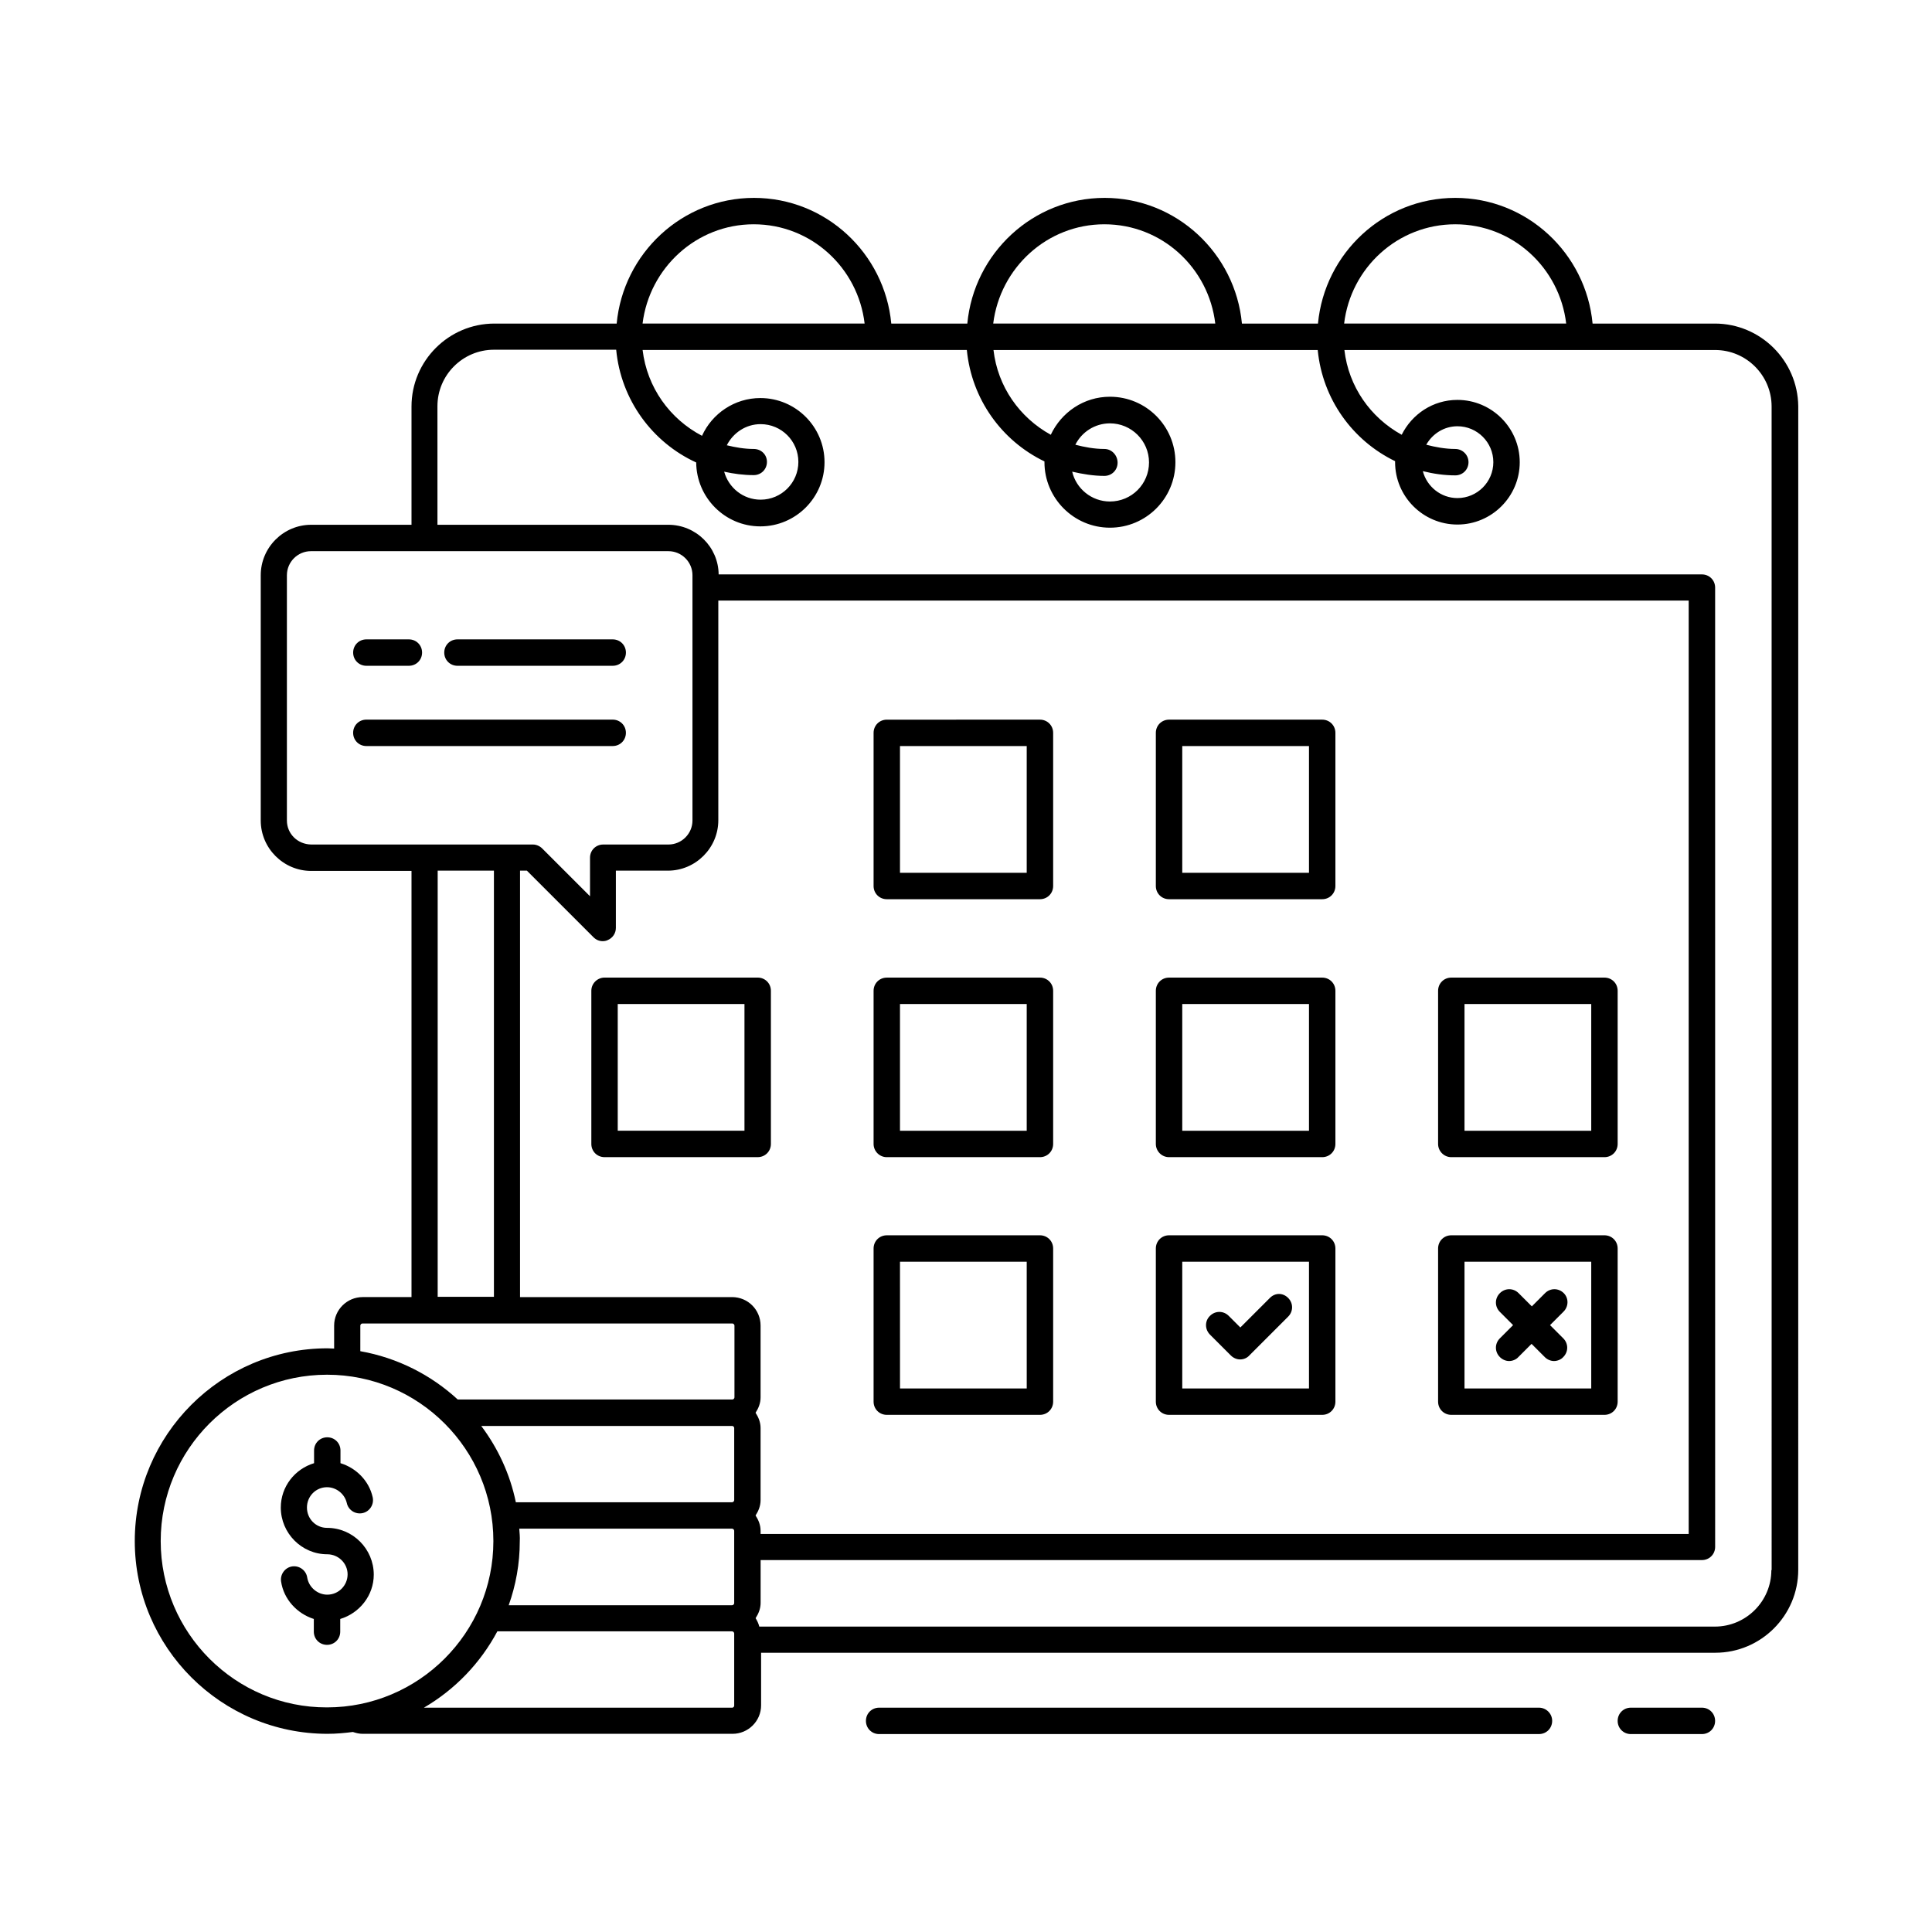
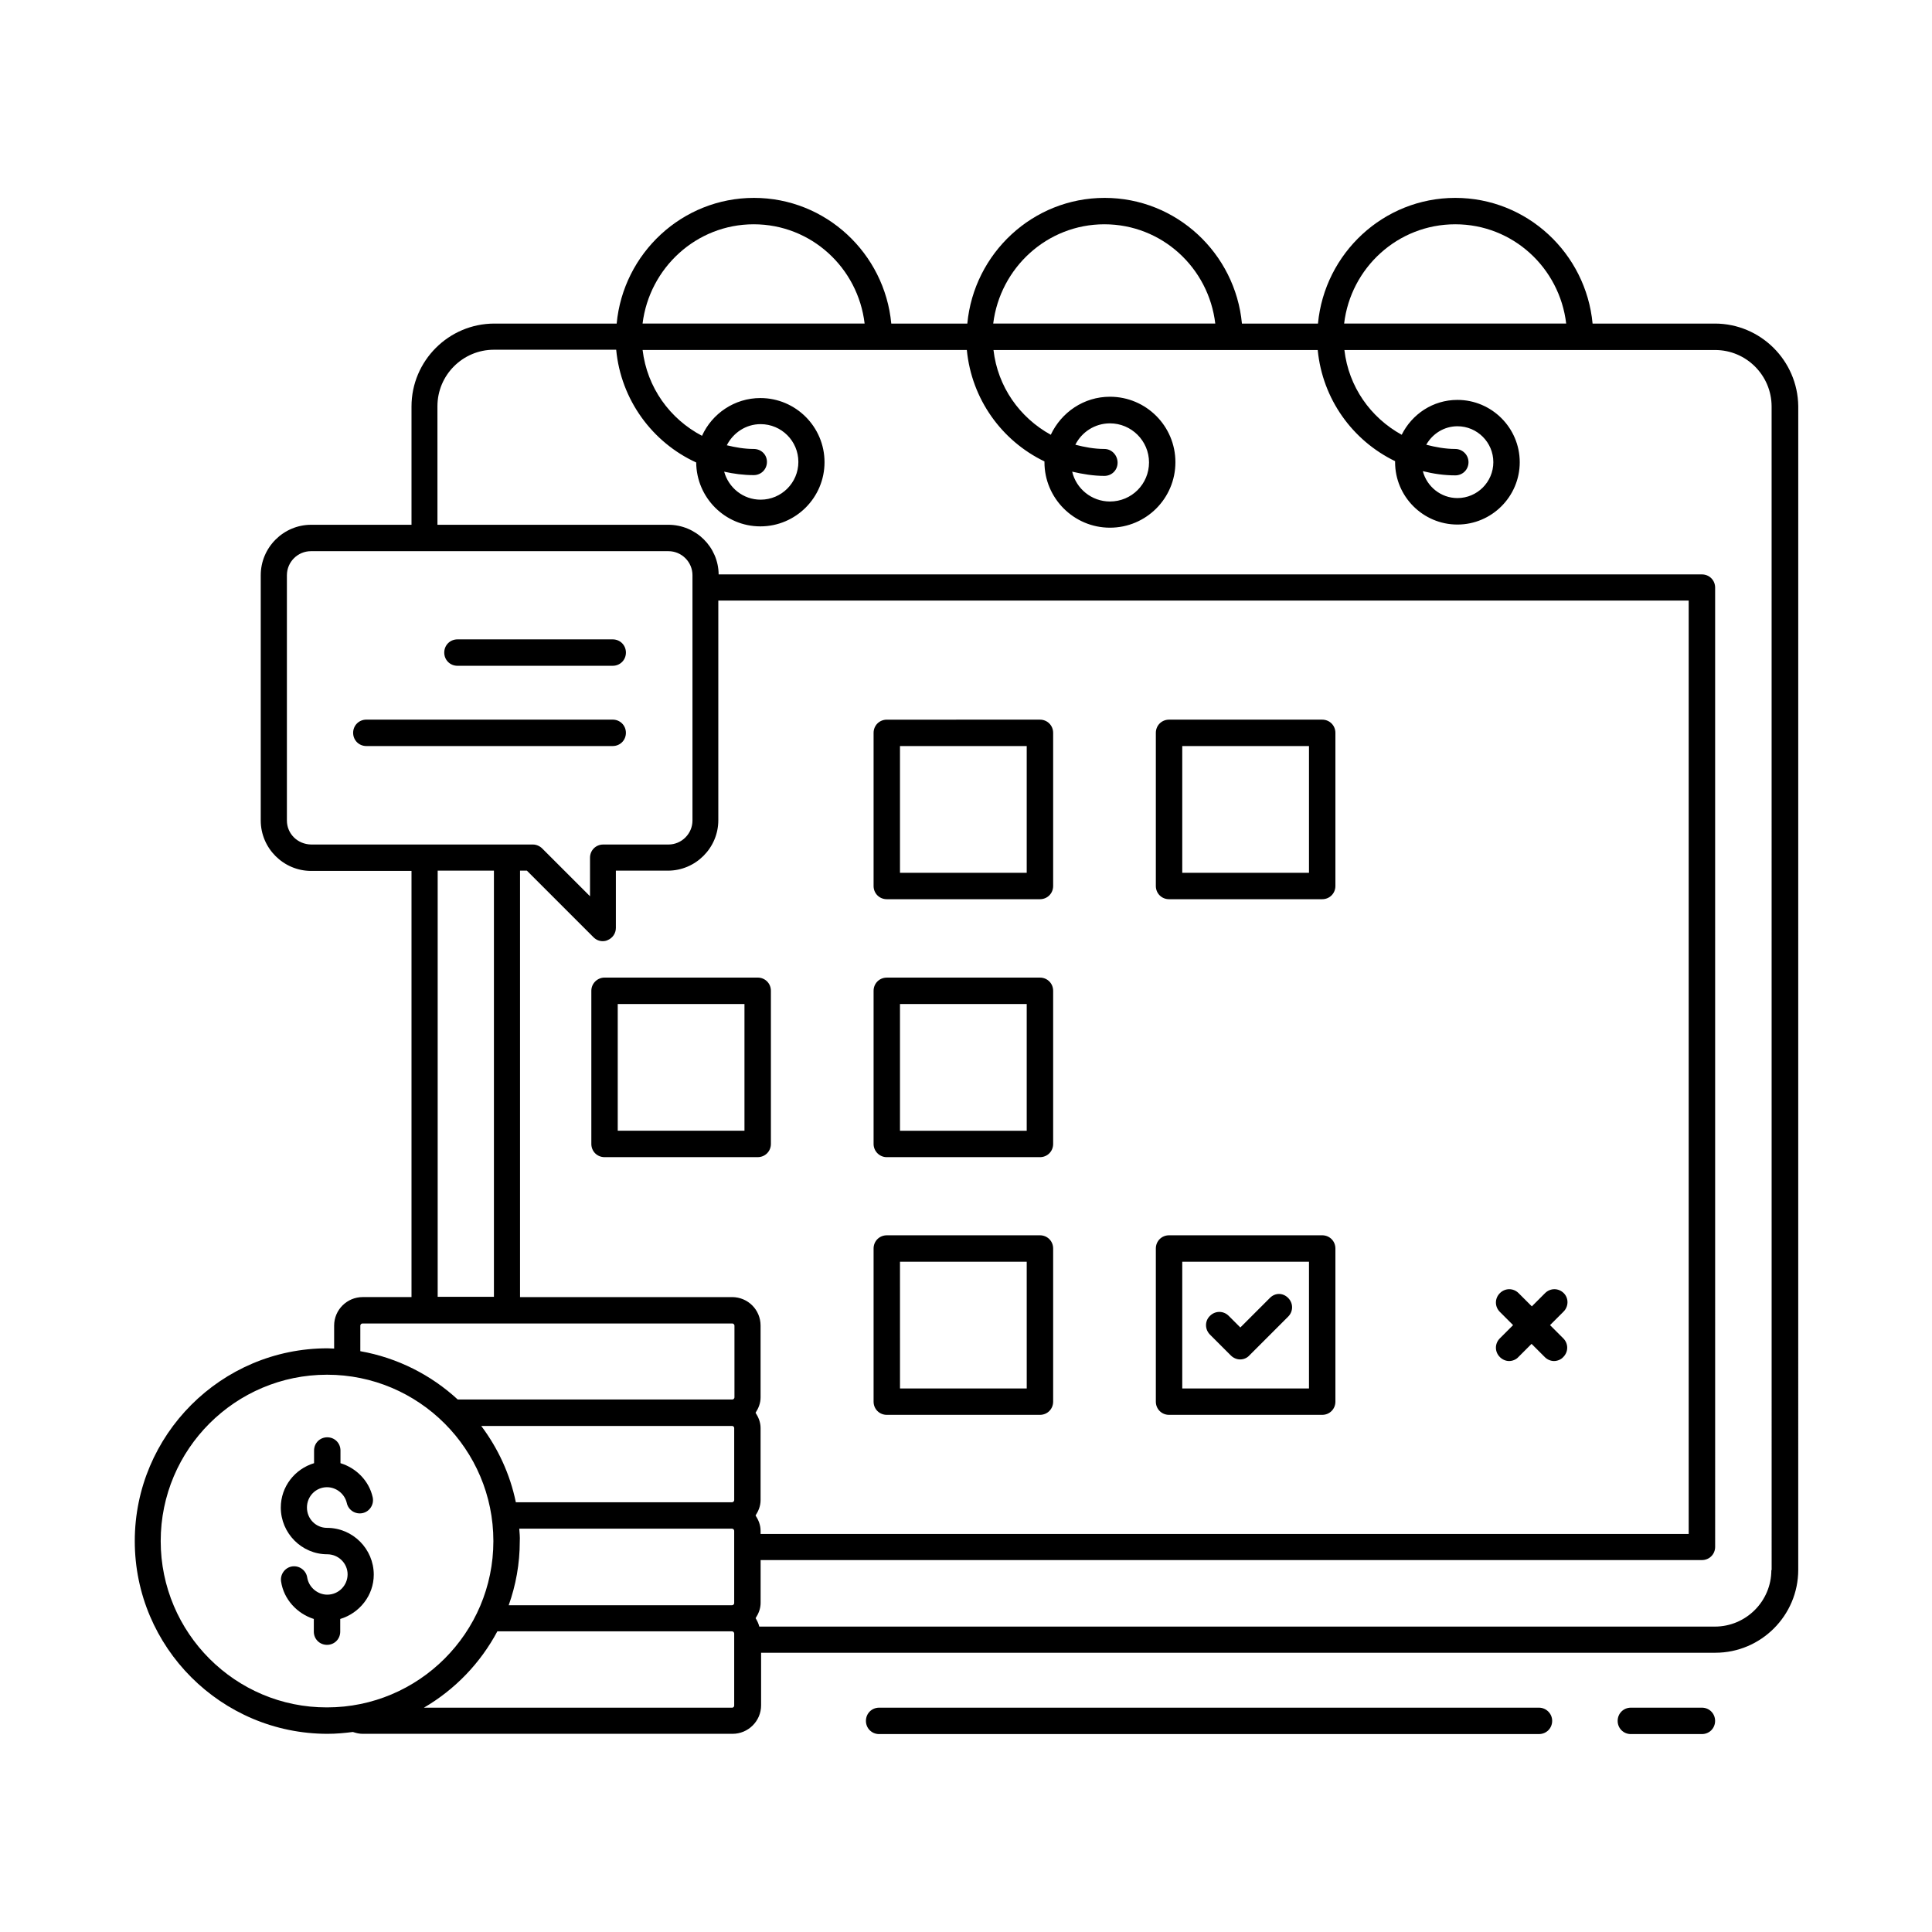
<svg xmlns="http://www.w3.org/2000/svg" fill="#000000" width="800px" height="800px" version="1.1" viewBox="144 144 512 512">
  <g>
    <path d="m230.66 548.9c-2.938 0-5.316-2.379-5.316-5.387s2.379-5.387 5.316-5.387c2.449 0 4.688 1.75 5.246 4.199 0.418 1.891 2.309 3.078 4.199 2.66s3.078-2.309 2.66-4.199c-0.98-4.41-4.41-7.766-8.535-9.027v-3.359c0-1.961-1.539-3.5-3.5-3.5s-3.5 1.539-3.5 3.5v3.359c-5.109 1.539-8.816 6.227-8.816 11.754 0 6.789 5.527 12.387 12.316 12.387 2.938 0 5.387 2.379 5.387 5.316s-2.379 5.387-5.387 5.387c-2.59 0-4.898-1.961-5.316-4.547-0.281-1.891-2.098-3.219-3.988-2.938-1.891 0.281-3.219 2.098-2.938 3.988 0.699 4.758 4.269 8.535 8.676 9.938v3.359c0 1.961 1.539 3.5 3.5 3.5 1.961 0 3.5-1.539 3.5-3.5v-3.359c5.109-1.539 8.887-6.227 8.887-11.754-0.008-6.793-5.535-12.391-12.391-12.391z" />
    <path d="m598.45 229.75h-32.398c-1.75-18.613-17.352-33.309-36.387-33.309-19.031 0-34.637 14.695-36.387 33.309h-20.152c-1.75-18.613-17.352-33.309-36.387-33.309-19.031 0-34.637 14.695-36.387 33.309h-20.152c-1.75-18.613-17.352-33.309-36.387-33.309-19.031 0-34.637 14.695-36.387 33.309h-32.398c-12.105 0-21.973 9.867-21.973 21.973v31.348h-26.59c-7.348 0-13.363 6.019-13.363 13.363v65.004c0 7.348 6.019 13.363 13.363 13.363h26.59v112.94h-12.945c-4.129 0-7.559 3.359-7.559 7.559v6.086c-0.629 0-1.191-0.07-1.75-0.07-28.199 0-51.082 22.953-51.082 51.082 0 28.199 22.953 51.082 51.082 51.082 2.309 0 4.547-0.211 6.719-0.488 0.84 0.281 1.68 0.488 2.59 0.488h98.031c4.129 0 7.559-3.359 7.559-7.559v-13.926h252.88c12.105 0 21.973-9.867 21.973-21.973l0.004-308.37c-0.141-12.105-10.004-21.902-22.109-21.902zm-68.785-26.312c15.254 0 27.641 11.547 29.391 26.309h-58.848c1.746-14.762 14.203-26.309 29.457-26.309zm-92.996 0c15.254 0 27.641 11.547 29.391 26.309h-58.848c1.816-14.762 14.273-26.309 29.457-26.309zm-92.926 0c15.254 0 27.641 11.547 29.391 26.309h-58.848c1.82-14.762 14.273-26.309 29.457-26.309zm-123.71 158v-65.004c0-3.5 2.867-6.367 6.367-6.367h94.746c3.5 0 6.367 2.867 6.367 6.367v65.004c0 3.5-2.867 6.367-6.367 6.367h-17.285c-1.961 0-3.5 1.539-3.5 3.5v10.215l-12.664-12.664c-0.629-0.629-1.539-1.051-2.449-1.051h-58.777c-3.641-0.066-6.438-2.867-6.438-6.367zm371.49-58.215v247.29h-245.96v-0.84c0-1.539-0.559-2.867-1.328-4.059 0.77-1.191 1.328-2.519 1.328-4.059v-19.102c0-1.539-0.559-2.867-1.328-4.059 0.77-1.191 1.328-2.519 1.328-4.059v-19.031c0-4.199-3.359-7.559-7.559-7.559h-56.188v-113.01h1.82l17.633 17.633c0.699 0.699 1.539 1.051 2.449 1.051 0.418 0 0.91-0.07 1.328-0.281 1.328-0.559 2.168-1.82 2.168-3.219v-15.184h13.785c7.348 0 13.363-6.019 13.363-13.363v-58.219h257.16zm-252.95 219.23v19.102c0 0.281-0.281 0.559-0.559 0.559h-57.309c-1.539-7.488-4.758-14.344-9.168-20.223h66.477c0.348 0 0.559 0.281 0.559 0.562zm-56.961 26.66h56.398c0.281 0 0.559 0.281 0.559 0.559v4.199 0.141 0.141 14.695c0 0.281-0.281 0.559-0.559 0.559h-59.199c1.891-5.316 2.938-10.984 2.938-16.934 0.074-1.191-0.066-2.242-0.137-3.359zm-21.621-174.38h14.906v112.94h-14.906zm-20.5 120.56c0-0.281 0.281-0.559 0.559-0.559h98.031c0.281 0 0.559 0.281 0.559 0.559v19.031c0 0.281-0.281 0.559-0.559 0.559h-72.773c-7.066-6.508-15.953-11.055-25.82-12.805zm-52.902 57.102c0-24.352 19.801-44.082 44.082-44.082 24.352 0 44.082 19.801 44.082 44.082 0 24.352-19.801 44.082-44.082 44.082-24.277 0.07-44.082-19.734-44.082-44.082zm151.49 44.152h-81.727c8.258-4.828 14.973-11.824 19.453-20.223h62.207c0.281 0 0.559 0.281 0.559 0.559v1.539 0.141 0.141 17.285c0 0.277-0.211 0.559-0.492 0.559zm275.35-36.457c0 8.258-6.719 14.973-14.973 14.973l-253.23 0.004c-0.211-0.84-0.559-1.539-0.98-2.238 0.77-1.191 1.328-2.519 1.328-4.059v-11.336h249.46c1.961 0 3.5-1.539 3.5-3.5l-0.004-254.21c0-1.961-1.539-3.5-3.5-3.5h-260.58c-0.07-7.277-6.019-13.156-13.363-13.156h-61.156l-0.004-31.414c0-8.258 6.719-14.973 14.973-14.973h32.398c1.258 13.297 9.586 24.562 21.203 29.879 0.07 9.305 7.629 16.934 17.004 16.934s17.004-7.629 17.004-17.004-7.629-17.004-17.004-17.004c-6.856 0-12.805 4.129-15.465 10.008-8.535-4.477-14.555-12.805-15.742-22.742h85.926c1.258 13.016 9.238 24.07 20.57 29.527v0.211c0 9.516 7.766 17.352 17.352 17.352 9.586 0 17.352-7.766 17.352-17.352 0-9.586-7.766-17.352-17.352-17.352-6.926 0-12.875 4.129-15.676 10.078-8.258-4.547-14.066-12.734-15.184-22.461h85.926c1.258 13.016 9.238 24 20.504 29.457v0.281c0 9.098 7.418 16.516 16.516 16.516s16.516-7.418 16.516-16.516-7.418-16.516-16.516-16.516c-6.508 0-12.035 3.777-14.766 9.238-8.258-4.547-14.066-12.734-15.184-22.461h98.242c8.258 0 14.973 6.719 14.973 14.973l0.008 308.37zm-269.68-297.11c-2.449 0-4.828-0.418-7.137-0.98 1.68-3.289 5.039-5.598 8.957-5.598 5.527 0 10.008 4.477 10.008 10.008 0 5.527-4.477 10.008-10.008 10.008-4.617 0-8.469-3.148-9.656-7.418 2.519 0.559 5.109 0.91 7.836 0.91 1.961 0 3.5-1.539 3.5-3.5s-1.539-3.43-3.5-3.43zm92.926 0c-2.66 0-5.246-0.488-7.695-1.121 1.68-3.359 5.18-5.668 9.168-5.668 5.668 0 10.355 4.617 10.355 10.355 0 5.738-4.617 10.355-10.355 10.355-4.898 0-8.957-3.43-10.008-7.906 2.731 0.629 5.598 1.121 8.535 1.121 1.961 0 3.5-1.539 3.5-3.5 0-1.961-1.539-3.637-3.5-3.637zm92.996 0c-2.66 0-5.246-0.488-7.695-1.121 1.609-2.867 4.688-4.898 8.258-4.898 5.246 0 9.516 4.269 9.516 9.516 0 5.246-4.269 9.516-9.516 9.516-4.41 0-8.117-3.078-9.168-7.137 2.801 0.699 5.668 1.121 8.605 1.121 1.961 0 3.5-1.539 3.5-3.5-0.004-1.957-1.613-3.496-3.5-3.496z" />
    <path d="m379.01 382.3h40.586c1.961 0 3.5-1.539 3.5-3.5v-40.586c0-1.961-1.539-3.5-3.5-3.5l-40.586 0.004c-1.961 0-3.5 1.539-3.5 3.5v40.586c0 1.953 1.539 3.496 3.5 3.496zm3.496-40.586h33.586v33.586h-33.586z" />
    <path d="m453.81 382.3h40.586c1.961 0 3.5-1.539 3.5-3.5v-40.586c0-1.961-1.539-3.5-3.5-3.5h-40.586c-1.961 0-3.5 1.539-3.5 3.5v40.586c0 1.957 1.539 3.5 3.5 3.5zm3.5-40.586h33.586v33.586h-33.586z" />
    <path d="m300.71 406.57v40.586c0 1.961 1.539 3.5 3.5 3.5h40.586c1.961 0 3.5-1.539 3.5-3.5v-40.586c0-1.961-1.539-3.5-3.5-3.5h-40.586c-1.891 0.004-3.5 1.543-3.5 3.5zm6.996 3.5h33.586v33.586h-33.586z" />
    <path d="m379.01 450.66h40.586c1.961 0 3.5-1.539 3.5-3.5v-40.586c0-1.961-1.539-3.5-3.5-3.5l-40.586 0.004c-1.961 0-3.5 1.539-3.5 3.5v40.586c0 1.887 1.539 3.496 3.5 3.496zm3.496-40.586h33.586v33.586h-33.586z" />
-     <path d="m453.81 450.66h40.586c1.961 0 3.5-1.539 3.5-3.5v-40.586c0-1.961-1.539-3.5-3.5-3.5h-40.586c-1.961 0-3.5 1.539-3.5 3.5v40.586c0 1.891 1.539 3.5 3.5 3.5zm3.5-40.586h33.586v33.586h-33.586z" />
-     <path d="m528.61 450.66h40.586c1.961 0 3.5-1.539 3.5-3.5v-40.586c0-1.961-1.539-3.5-3.5-3.5h-40.586c-1.961 0-3.5 1.539-3.5 3.5v40.586c0 1.891 1.543 3.5 3.5 3.5zm3.5-40.586h33.586v33.586h-33.586z" />
    <path d="m379.01 518.95h40.586c1.961 0 3.5-1.539 3.5-3.5v-40.586c0-1.961-1.539-3.5-3.5-3.5l-40.586 0.004c-1.961 0-3.5 1.539-3.5 3.5v40.586c0 1.957 1.539 3.496 3.5 3.496zm3.496-40.586h33.586l0.004 33.59h-33.586z" />
    <path d="m453.81 518.95h40.586c1.961 0 3.5-1.539 3.5-3.5v-40.586c0-1.961-1.539-3.5-3.5-3.5h-40.586c-1.961 0-3.5 1.539-3.5 3.5v40.586c0 1.961 1.539 3.5 3.5 3.5zm3.5-40.586h33.586v33.59h-33.586z" />
-     <path d="m528.61 518.95h40.586c1.961 0 3.5-1.539 3.5-3.5v-40.586c0-1.961-1.539-3.5-3.5-3.5h-40.586c-1.961 0-3.5 1.539-3.5 3.5v40.586c0 1.961 1.543 3.5 3.5 3.5zm3.5-40.586h33.586v33.59h-33.586z" />
    <path d="m480.54 487.96-7.836 7.836-3.078-3.078c-1.398-1.398-3.57-1.398-4.969 0-1.398 1.328-1.398 3.57 0 4.969l5.527 5.527c0.629 0.629 1.539 1.051 2.449 1.051 0.91 0 1.82-0.352 2.449-1.051l10.285-10.285c1.398-1.398 1.398-3.57 0-4.969-1.402-1.402-3.43-1.402-4.828 0z" />
    <path d="m558.42 486.7c-1.398-1.398-3.57-1.398-4.969 0l-3.5 3.5-3.5-3.5c-1.398-1.398-3.57-1.398-4.969 0-1.398 1.398-1.398 3.57 0 4.969l3.5 3.5-3.5 3.5c-1.398 1.398-1.398 3.57 0 4.969 0.699 0.699 1.609 1.051 2.449 1.051 0.84 0 1.82-0.352 2.449-1.051l3.5-3.5 3.5 3.5c0.699 0.699 1.609 1.051 2.449 1.051s1.82-0.352 2.449-1.051c1.398-1.398 1.398-3.57 0-4.969l-3.5-3.5 3.5-3.5c1.473-1.398 1.473-3.641 0.141-4.969z" />
    <path d="m265.23 320.44h41.145c1.961 0 3.5-1.539 3.5-3.5s-1.539-3.5-3.5-3.5h-41.145c-1.961 0-3.5 1.539-3.5 3.5s1.539 3.5 3.5 3.5z" />
-     <path d="m241.09 320.44h11.266c1.961 0 3.5-1.539 3.5-3.5s-1.539-3.5-3.5-3.5h-11.266c-1.961 0-3.5 1.539-3.5 3.5s1.539 3.5 3.5 3.5z" />
    <path d="m309.87 338.21c0-1.961-1.539-3.5-3.5-3.5h-65.285c-1.961 0-3.5 1.539-3.5 3.5 0 1.961 1.539 3.5 3.5 3.5h65.285c1.961 0 3.5-1.539 3.5-3.5z" />
    <path d="m595.02 596.55h-18.824c-1.961 0-3.5 1.539-3.5 3.5 0 1.961 1.539 3.5 3.5 3.5h18.824c1.961 0 3.5-1.539 3.5-3.5-0.004-1.961-1.543-3.5-3.5-3.5z" />
    <path d="m551.84 596.55h-174.86c-1.961 0-3.5 1.539-3.5 3.5 0 1.961 1.539 3.5 3.5 3.5l174.86-0.004c1.961 0 3.5-1.539 3.5-3.5 0-1.957-1.609-3.496-3.5-3.496z" />
  </g>
</svg>